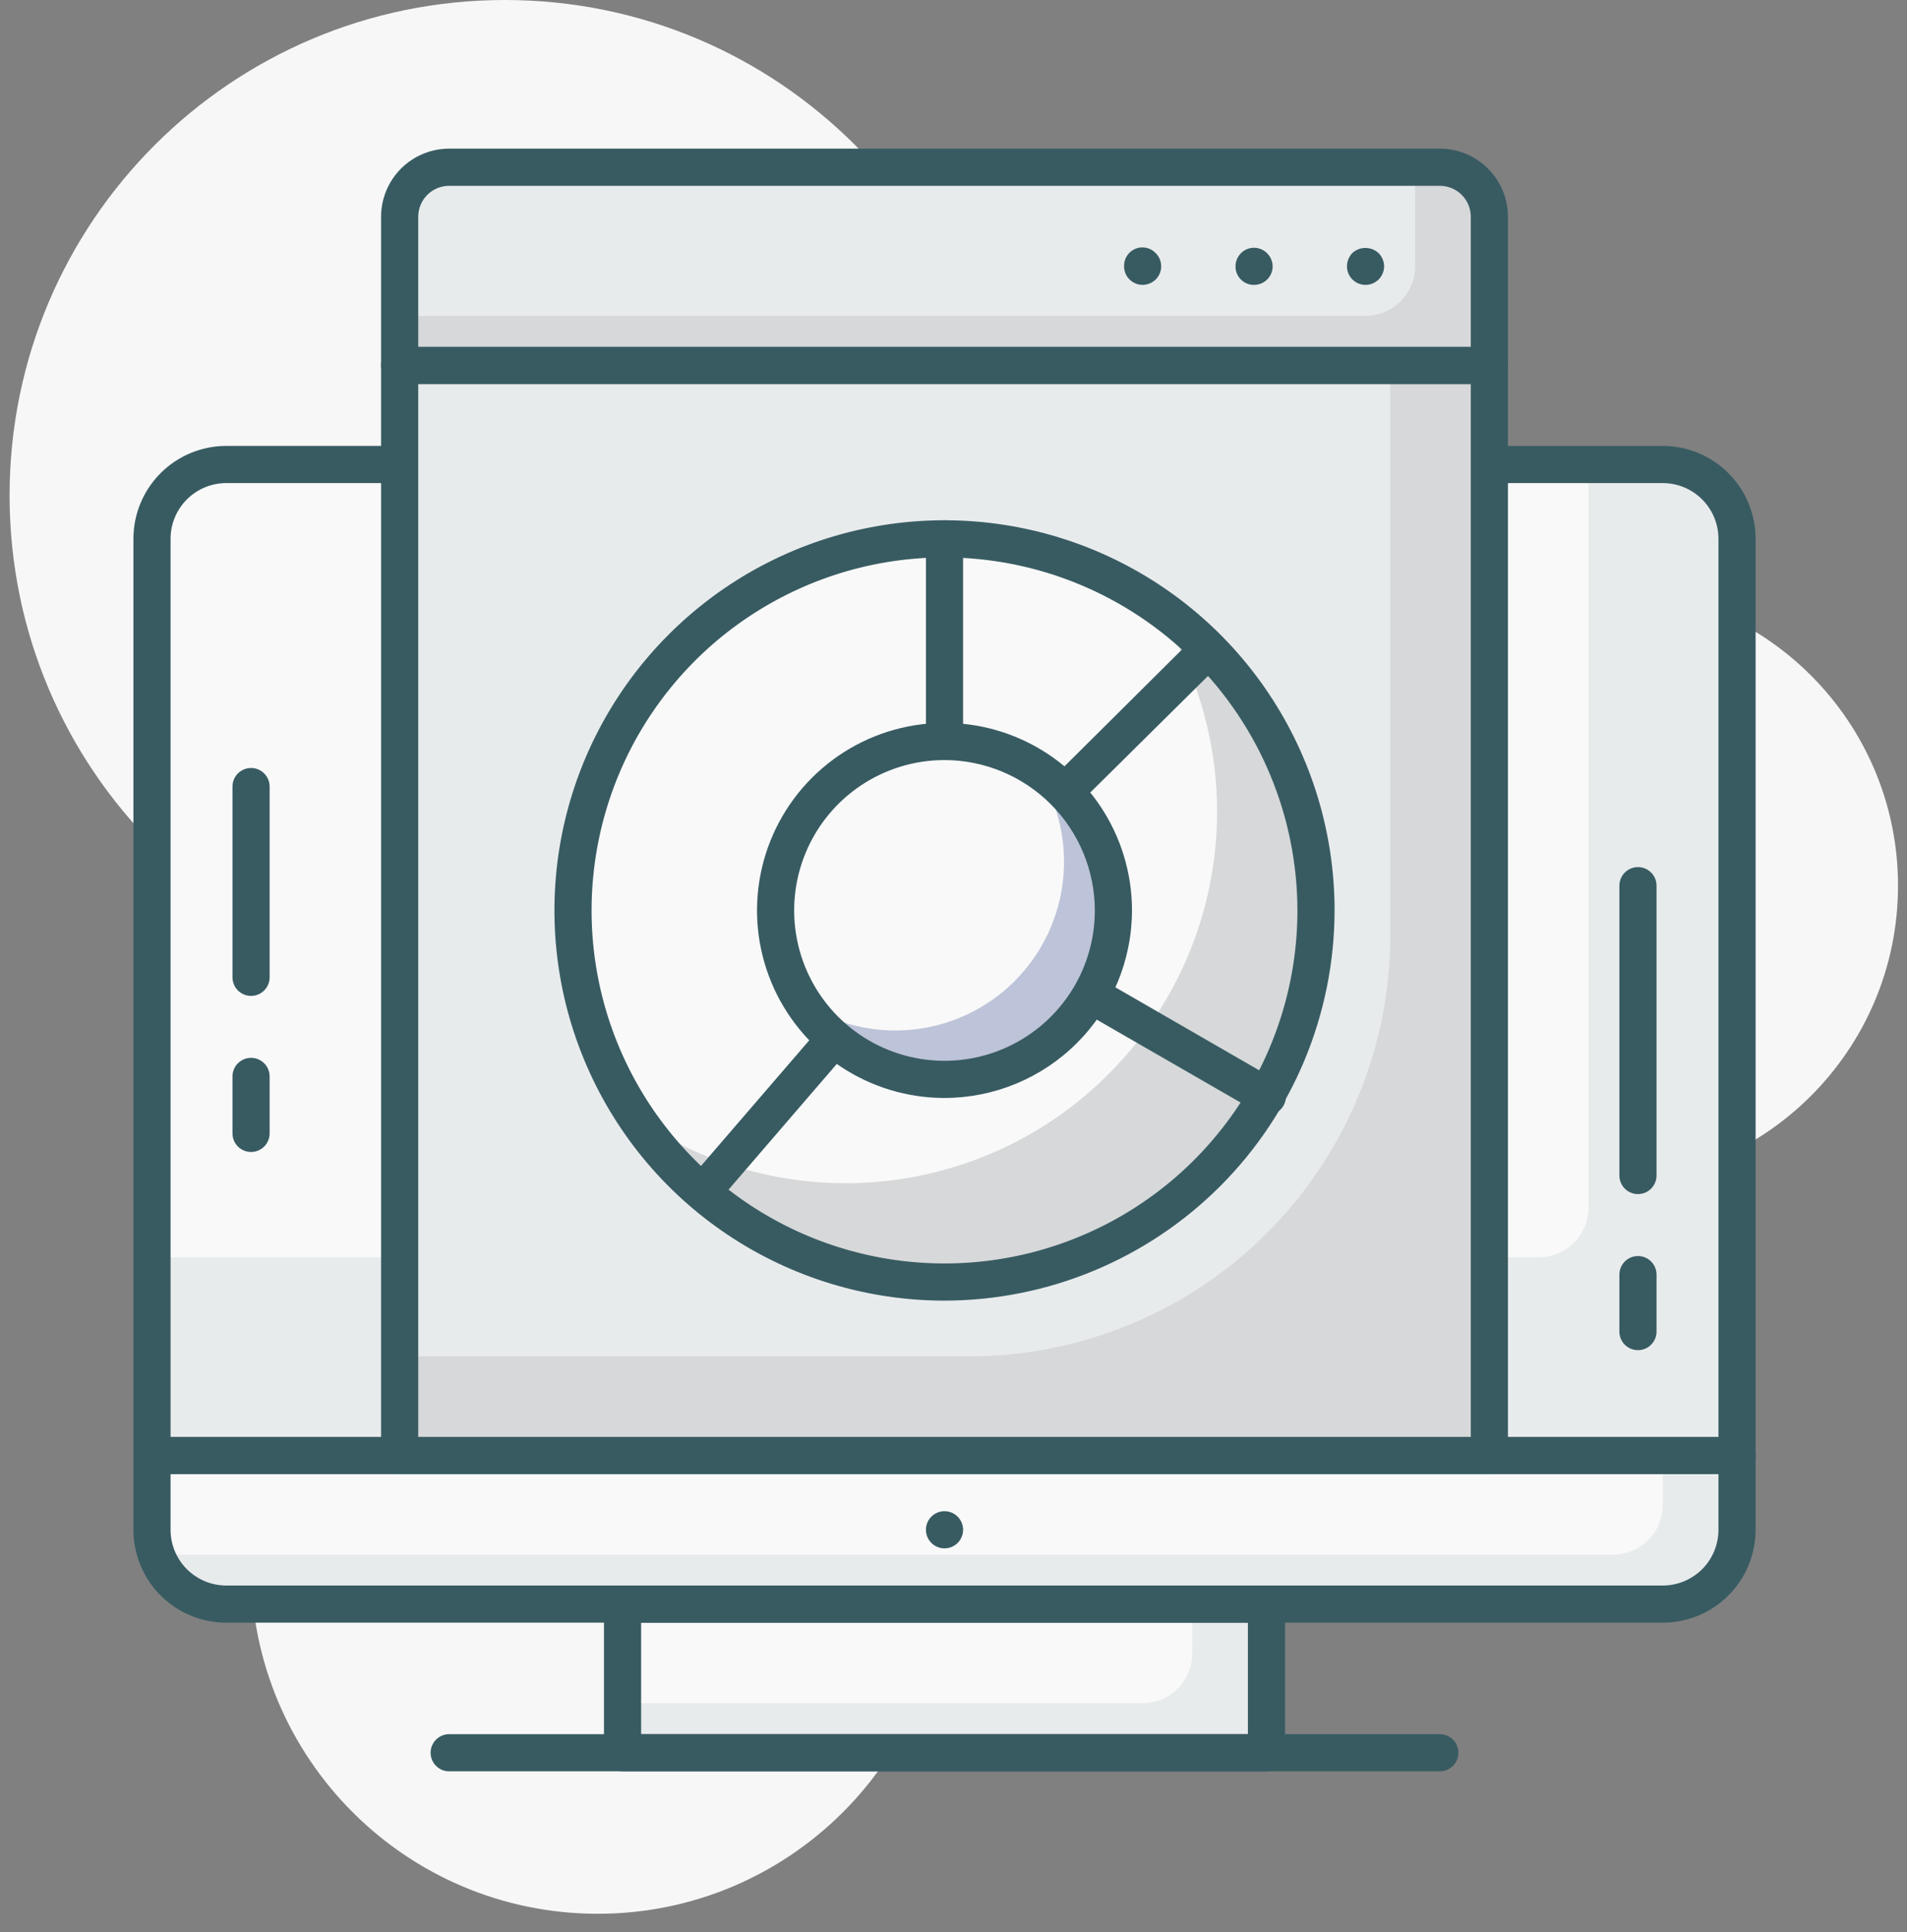
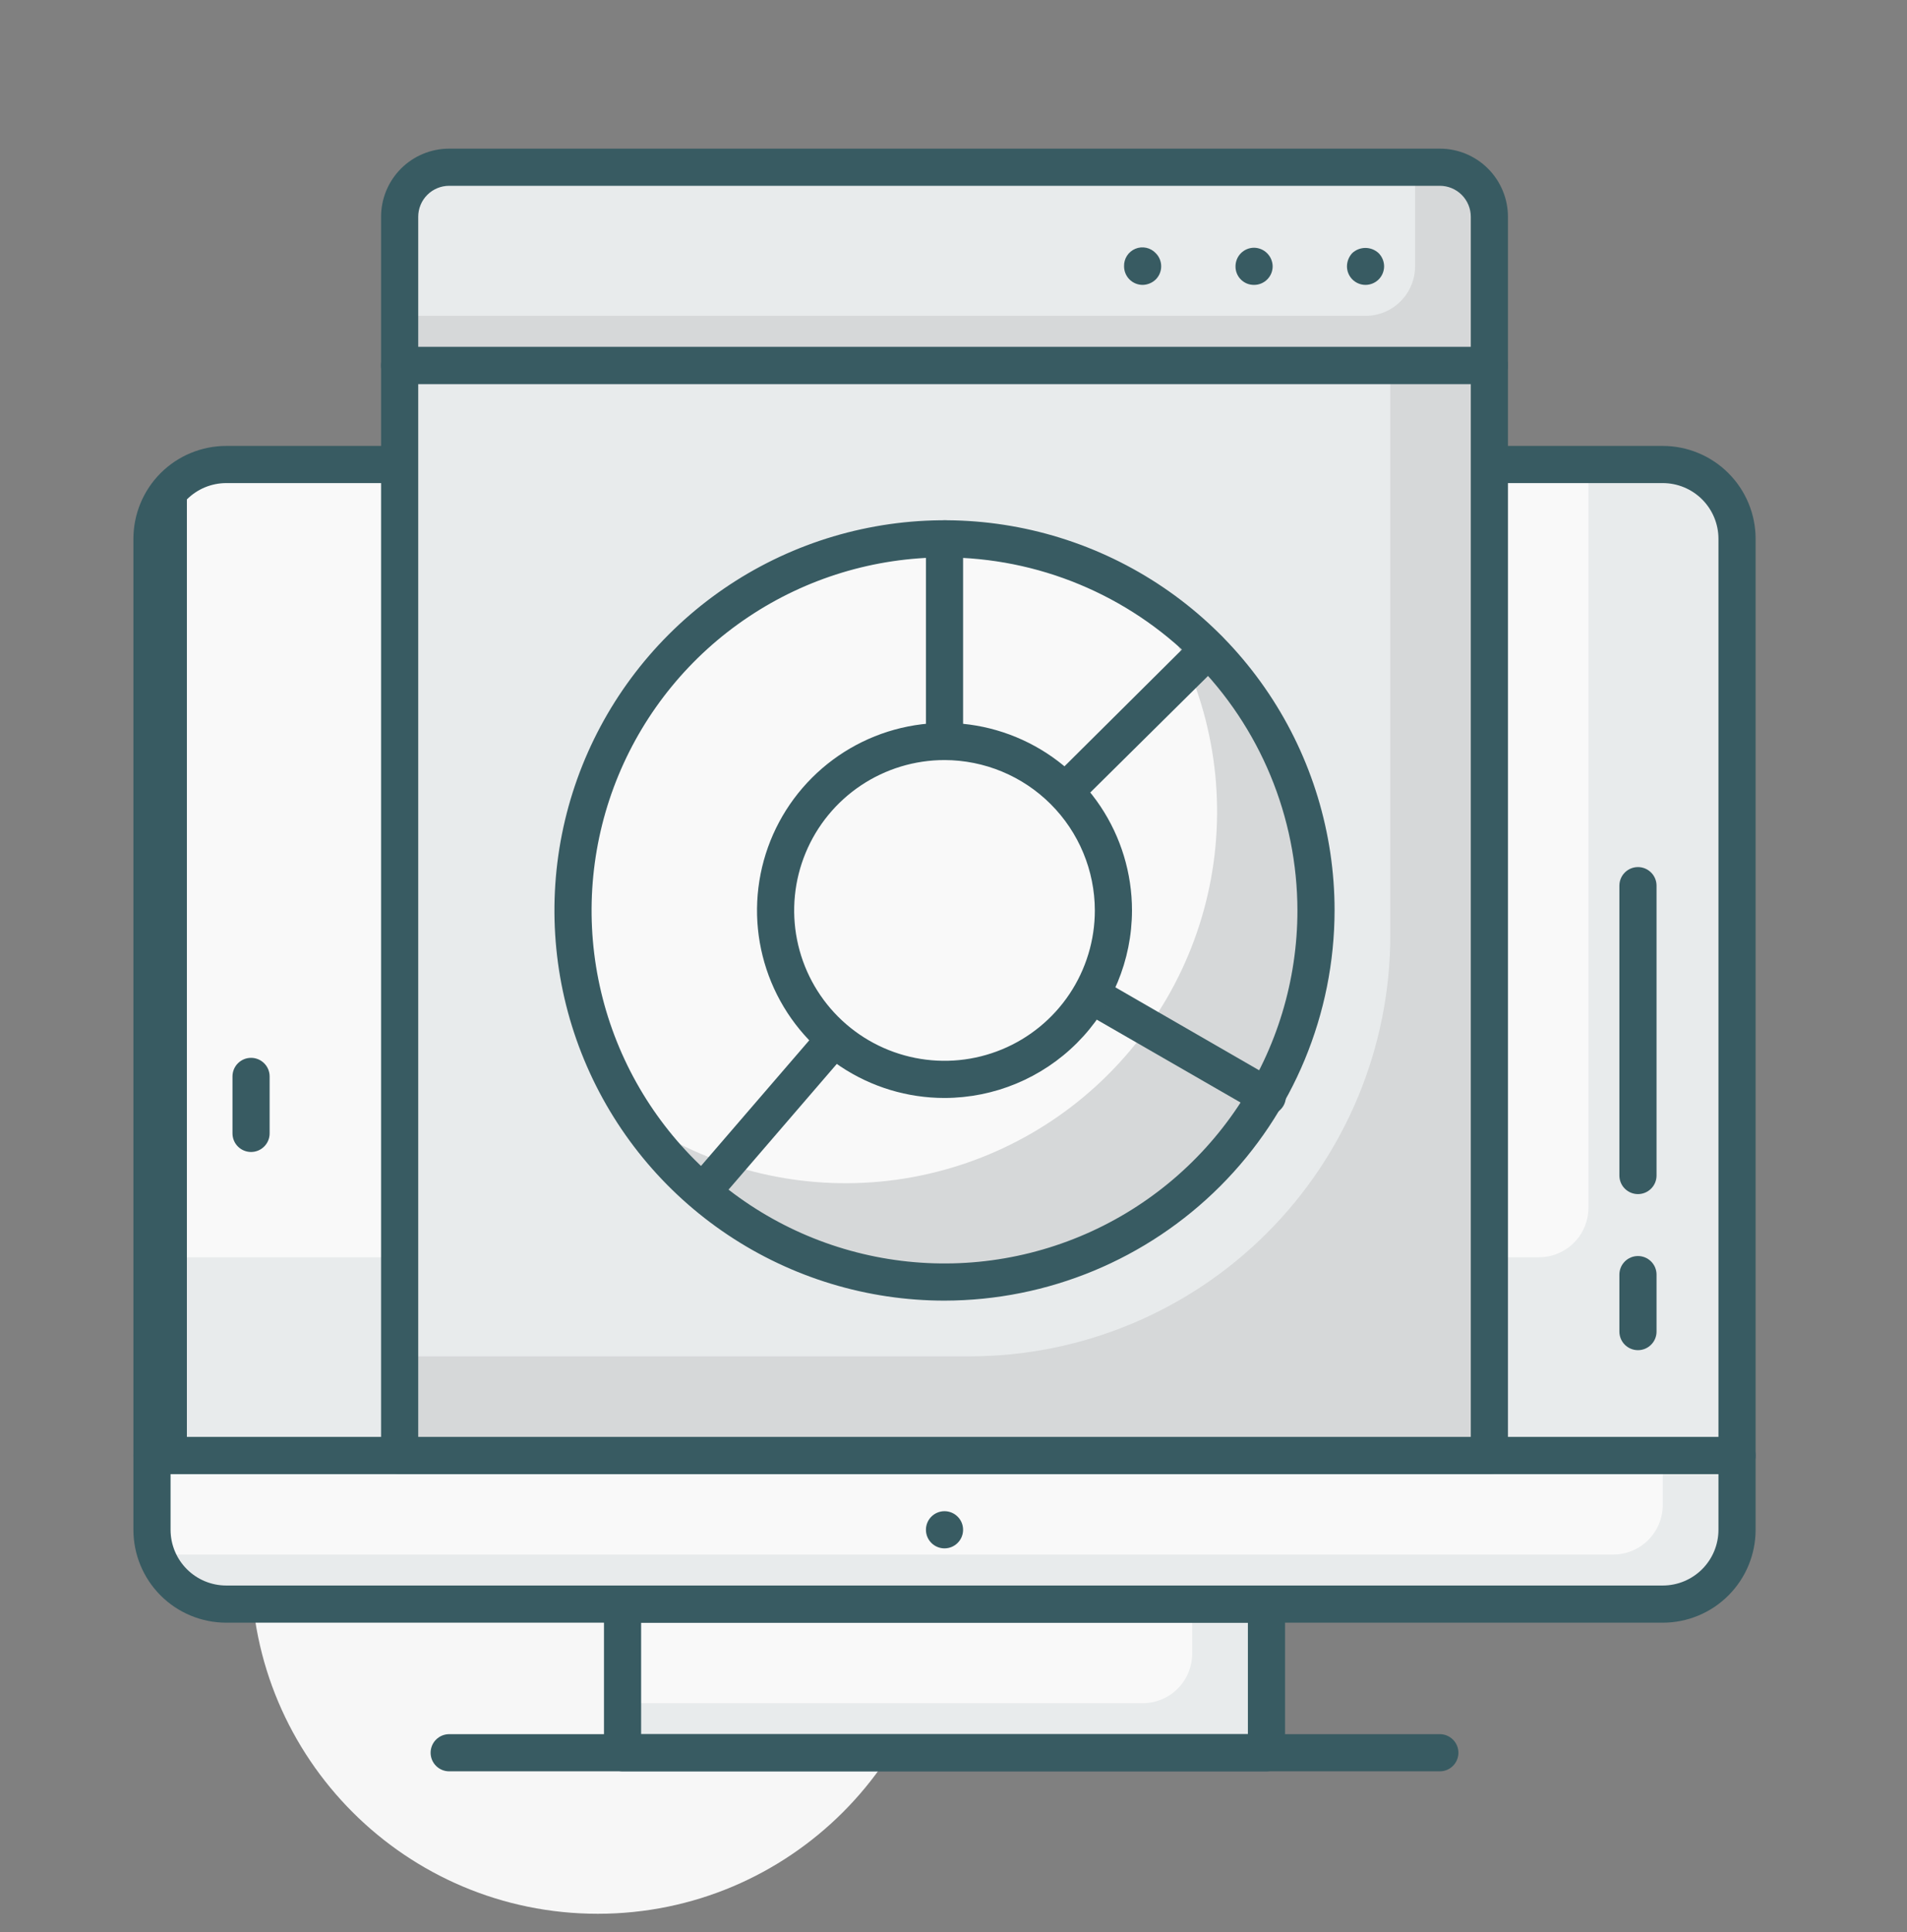
<svg xmlns="http://www.w3.org/2000/svg" width="77" height="78" viewBox="0 0 77 78" fill="none">
  <rect x="0" y="0" width="77" height="78" fill="#808080" stroke="none" />
  <g style="mix-blend-mode:multiply" clip-path="url(#clip0)">
    <path d="M24.137 77.25C31.869 77.25 38.137 70.982 38.137 63.25C38.137 55.518 31.869 49.25 24.137 49.25C16.405 49.25 10.137 55.518 10.137 63.25C10.137 70.982 16.405 77.25 24.137 77.25Z" fill="#F7F7F7" />
-     <path d="M64.637 47.75C71.264 47.75 76.637 42.377 76.637 35.75C76.637 29.123 71.264 23.75 64.637 23.75C58.009 23.75 52.637 29.123 52.637 35.75C52.637 42.377 58.009 47.75 64.637 47.75Z" fill="#F7F7F7" />
-     <path d="M20.387 40C31.432 40 40.387 31.046 40.387 20C40.387 8.954 31.432 0 20.387 0C9.341 0 0.387 8.954 0.387 20C0.387 31.046 9.341 40 20.387 40Z" fill="#F7F7F7" />
    <path d="M51.137 64.75H25.137V70.75H51.137V64.75Z" fill="#E8EBEC" />
    <path d="M25.137 64.75H48.137V66.75C48.137 67.28 47.926 67.789 47.551 68.164C47.176 68.539 46.667 68.75 46.137 68.75H25.137V64.75Z" fill="#F9F9F9" />
    <path d="M51.137 71.5H25.137C24.938 71.5 24.747 71.421 24.606 71.28C24.466 71.14 24.387 70.949 24.387 70.75V64.75C24.387 64.551 24.466 64.36 24.606 64.22C24.747 64.079 24.938 64 25.137 64H51.137C51.336 64 51.526 64.079 51.667 64.22C51.808 64.36 51.887 64.551 51.887 64.75V70.75C51.887 70.949 51.808 71.14 51.667 71.28C51.526 71.421 51.336 71.5 51.137 71.5ZM25.887 70H50.387V65.5H25.887V70Z" fill="#385B62" />
    <path d="M6.137 58.75H70.137V61.75C70.137 62.546 69.821 63.309 69.258 63.871C68.695 64.434 67.932 64.75 67.137 64.75H9.137C8.341 64.75 7.578 64.434 7.015 63.871C6.453 63.309 6.137 62.546 6.137 61.75V58.75Z" fill="#E8EBEC" />
    <path d="M6.137 58.75H67.137V60.75C67.137 61.28 66.926 61.789 66.551 62.164C66.176 62.539 65.667 62.75 65.137 62.75H6.137V58.75Z" fill="#F9F9F9" />
    <path d="M67.137 65.5H9.137C8.142 65.5 7.188 65.105 6.485 64.402C5.782 63.698 5.387 62.745 5.387 61.75V58.75C5.387 58.551 5.466 58.36 5.606 58.22C5.747 58.079 5.938 58 6.137 58H70.137C70.336 58 70.526 58.079 70.667 58.22C70.808 58.36 70.887 58.551 70.887 58.75V61.75C70.887 62.745 70.492 63.698 69.788 64.402C69.085 65.105 68.131 65.5 67.137 65.5ZM6.887 59.5V61.75C6.887 62.347 7.124 62.919 7.546 63.341C7.968 63.763 8.54 64 9.137 64H67.137C67.734 64 68.306 63.763 68.728 63.341C69.15 62.919 69.387 62.347 69.387 61.75V59.5H6.887Z" fill="#385B62" />
    <path d="M58.137 71.5H18.137C17.938 71.5 17.747 71.421 17.606 71.28C17.466 71.14 17.387 70.949 17.387 70.75C17.387 70.551 17.466 70.36 17.606 70.22C17.747 70.079 17.938 70 18.137 70H58.137C58.336 70 58.526 70.079 58.667 70.22C58.808 70.36 58.887 70.551 58.887 70.75C58.887 70.949 58.808 71.14 58.667 71.28C58.526 71.421 58.336 71.5 58.137 71.5Z" fill="#385B62" />
    <path d="M38.137 62.5C38.551 62.5 38.887 62.164 38.887 61.75C38.887 61.336 38.551 61 38.137 61C37.722 61 37.387 61.336 37.387 61.75C37.387 62.164 37.722 62.5 38.137 62.5Z" fill="#385B62" />
    <path d="M9.137 18.75H67.137C67.932 18.75 68.695 19.066 69.258 19.629C69.821 20.191 70.137 20.954 70.137 21.75V58.75H6.137V21.75C6.137 20.954 6.453 20.191 7.015 19.629C7.578 19.066 8.341 18.75 9.137 18.75Z" fill="#E8EBEC" />
    <path d="M9.137 18.75H64.137V48.75C64.137 49.28 63.926 49.789 63.551 50.164C63.176 50.539 62.667 50.75 62.137 50.75H6.137V21.75C6.137 20.954 6.453 20.191 7.015 19.629C7.578 19.066 8.341 18.75 9.137 18.75Z" fill="#F9F9F9" />
-     <path d="M70.137 59.5H6.137C5.938 59.5 5.747 59.421 5.606 59.28C5.466 59.14 5.387 58.949 5.387 58.75V21.75C5.387 20.755 5.782 19.802 6.485 19.098C7.188 18.395 8.142 18 9.137 18H67.137C68.131 18 69.085 18.395 69.788 19.098C70.492 19.802 70.887 20.755 70.887 21.75V58.75C70.887 58.949 70.808 59.14 70.667 59.28C70.526 59.421 70.336 59.5 70.137 59.5ZM6.887 58H69.387V21.75C69.387 21.153 69.15 20.581 68.728 20.159C68.306 19.737 67.734 19.5 67.137 19.5H9.137C8.54 19.5 7.968 19.737 7.546 20.159C7.124 20.581 6.887 21.153 6.887 21.75V58Z" fill="#385B62" />
+     <path d="M70.137 59.5H6.137C5.938 59.5 5.747 59.421 5.606 59.28C5.466 59.14 5.387 58.949 5.387 58.75V21.75C5.387 20.755 5.782 19.802 6.485 19.098C7.188 18.395 8.142 18 9.137 18H67.137C68.131 18 69.085 18.395 69.788 19.098C70.492 19.802 70.887 20.755 70.887 21.75V58.75C70.887 58.949 70.808 59.14 70.667 59.28C70.526 59.421 70.336 59.5 70.137 59.5ZM6.887 58H69.387V21.75C69.387 21.153 69.15 20.581 68.728 20.159C68.306 19.737 67.734 19.5 67.137 19.5H9.137C8.54 19.5 7.968 19.737 7.546 20.159V58Z" fill="#385B62" />
    <path d="M60.137 14.75H16.137V58.75H60.137V14.75Z" fill="#D6D8D9" />
    <path d="M16.137 14.75H56.137V37.75C56.137 42.259 54.346 46.583 51.157 49.771C47.969 52.959 43.645 54.75 39.137 54.75H16.137V14.75Z" fill="#E8EBEC" />
    <path d="M60.137 59.5H16.137C15.938 59.5 15.747 59.421 15.606 59.28C15.466 59.14 15.387 58.949 15.387 58.75V14.75C15.387 14.551 15.466 14.36 15.606 14.22C15.747 14.079 15.938 14 16.137 14H60.137C60.336 14 60.526 14.079 60.667 14.22C60.808 14.36 60.887 14.551 60.887 14.75V58.75C60.887 58.949 60.808 59.14 60.667 59.28C60.526 59.421 60.336 59.5 60.137 59.5ZM16.887 58H59.387V15.5H16.887V58Z" fill="#385B62" />
    <path d="M18.137 6.75H58.137C58.667 6.75 59.176 6.961 59.551 7.336C59.926 7.711 60.137 8.22 60.137 8.75V14.75H16.137V8.75C16.137 8.22 16.347 7.711 16.723 7.336C17.098 6.961 17.606 6.75 18.137 6.75Z" fill="#D6D8D9" />
    <path d="M18.137 6.75H57.137V10.75C57.137 11.28 56.926 11.789 56.551 12.164C56.176 12.539 55.667 12.75 55.137 12.75H16.137V8.75C16.137 8.22 16.347 7.711 16.723 7.336C17.098 6.961 17.606 6.75 18.137 6.75Z" fill="#E8EBEC" />
    <path d="M60.137 15.5H16.137C15.938 15.5 15.747 15.421 15.606 15.28C15.466 15.14 15.387 14.949 15.387 14.75V8.75C15.387 8.389 15.458 8.031 15.596 7.698C15.734 7.364 15.937 7.061 16.192 6.805C16.708 6.29 17.407 6 18.137 6H58.137C58.498 6 58.855 6.071 59.189 6.209C59.523 6.348 59.826 6.55 60.081 6.805C60.337 7.061 60.539 7.364 60.677 7.698C60.816 8.031 60.887 8.389 60.887 8.75V14.75C60.887 14.949 60.808 15.14 60.667 15.28C60.526 15.421 60.336 15.5 60.137 15.5ZM16.887 14H59.387V8.75C59.387 8.418 59.255 8.101 59.021 7.866C58.786 7.632 58.468 7.5 58.137 7.5H18.137C17.805 7.5 17.487 7.632 17.253 7.866C17.018 8.101 16.887 8.418 16.887 8.75V14Z" fill="#385B62" />
    <path d="M55.137 11.5C54.938 11.5 54.747 11.421 54.606 11.28C54.466 11.14 54.387 10.949 54.387 10.75C54.389 10.553 54.464 10.365 54.597 10.22C54.741 10.084 54.933 10.008 55.132 10.008C55.331 10.008 55.522 10.084 55.667 10.22C55.806 10.361 55.886 10.551 55.887 10.75C55.886 10.949 55.807 11.139 55.667 11.28C55.526 11.42 55.335 11.499 55.137 11.5Z" fill="#385B62" />
    <path d="M49.887 10.75C49.887 10.551 49.966 10.36 50.106 10.22C50.247 10.079 50.438 10 50.637 10C50.835 10.003 51.024 10.082 51.164 10.223C51.304 10.363 51.384 10.552 51.387 10.75C51.387 10.949 51.308 11.14 51.167 11.28C51.026 11.421 50.836 11.5 50.637 11.5C50.538 11.501 50.44 11.483 50.348 11.446C50.257 11.408 50.173 11.353 50.103 11.283C50.033 11.213 49.978 11.13 49.941 11.039C49.904 10.947 49.885 10.849 49.887 10.75Z" fill="#385B62" />
    <path d="M46.137 11.5C45.938 11.5 45.747 11.421 45.606 11.28C45.466 11.14 45.387 10.949 45.387 10.75C45.382 10.6 45.423 10.451 45.504 10.325C45.586 10.198 45.704 10.1 45.843 10.042C45.982 9.984 46.136 9.97 46.283 10.002C46.43 10.034 46.564 10.11 46.667 10.22C46.807 10.361 46.886 10.551 46.886 10.75C46.886 10.949 46.807 11.139 46.667 11.28C46.524 11.418 46.335 11.497 46.137 11.5Z" fill="#385B62" />
    <path d="M38.137 51.75C46.421 51.75 53.137 45.034 53.137 36.75C53.137 28.466 46.421 21.75 38.137 21.75C29.852 21.75 23.137 28.466 23.137 36.75C23.137 45.034 29.852 51.75 38.137 51.75Z" fill="#F9F9F9" />
    <path d="M46.557 24.34C48.515 27.227 49.406 30.707 49.076 34.181C48.746 37.654 47.215 40.903 44.747 43.37C42.28 45.836 39.029 47.365 35.556 47.694C32.083 48.023 28.603 47.13 25.717 45.17C26.957 46.998 28.585 48.529 30.485 49.655C32.386 50.781 34.511 51.473 36.71 51.682C38.909 51.891 41.127 51.612 43.206 50.865C45.284 50.117 47.172 48.92 48.734 47.359C50.297 45.797 51.495 43.91 52.243 41.832C52.991 39.754 53.272 37.536 53.064 35.337C52.855 33.138 52.164 31.012 51.04 29.111C49.915 27.21 48.384 25.581 46.557 24.34Z" fill="#D6D8D9" />
    <path d="M38.137 52.5C35.022 52.5 31.977 51.576 29.387 49.846C26.796 48.115 24.778 45.655 23.586 42.777C22.393 39.899 22.082 36.733 22.689 33.677C23.297 30.622 24.797 27.816 27 25.613C29.203 23.41 32.009 21.91 35.064 21.303C38.119 20.695 41.286 21.007 44.164 22.199C47.042 23.391 49.502 25.41 51.232 28C52.963 30.59 53.887 33.635 53.887 36.75C53.881 40.925 52.22 44.928 49.268 47.881C46.315 50.834 42.312 52.495 38.137 52.5ZM38.137 22.5C35.318 22.5 32.563 23.336 30.22 24.902C27.876 26.467 26.05 28.693 24.971 31.297C23.893 33.901 23.611 36.766 24.16 39.53C24.71 42.294 26.068 44.833 28.061 46.826C30.053 48.819 32.593 50.176 35.357 50.726C38.121 51.276 40.986 50.994 43.59 49.915C46.194 48.837 48.419 47.01 49.985 44.667C51.551 42.324 52.387 39.568 52.387 36.75C52.381 32.972 50.878 29.351 48.207 26.68C45.536 24.008 41.914 22.505 38.137 22.5Z" fill="#385B62" />
    <path d="M38.137 37.5C38.037 37.5 37.938 37.479 37.847 37.44C37.711 37.383 37.594 37.287 37.513 37.164C37.431 37.042 37.387 36.898 37.387 36.75V21.75C37.387 21.551 37.466 21.36 37.606 21.22C37.747 21.079 37.938 21 38.137 21C38.336 21 38.526 21.079 38.667 21.22C38.808 21.36 38.887 21.551 38.887 21.75V35L48.247 25.7C48.315 25.626 48.398 25.567 48.49 25.526C48.582 25.485 48.681 25.463 48.782 25.461C48.883 25.46 48.983 25.478 49.076 25.516C49.17 25.554 49.255 25.61 49.326 25.681C49.397 25.752 49.453 25.837 49.491 25.93C49.529 26.024 49.547 26.124 49.545 26.224C49.544 26.325 49.522 26.424 49.48 26.517C49.44 26.608 49.38 26.691 49.307 26.76L38.667 37.29C38.525 37.427 38.334 37.502 38.137 37.5Z" fill="#385B62" />
    <path d="M28.387 48.87C28.243 48.87 28.102 48.83 27.981 48.752C27.86 48.675 27.763 48.564 27.703 48.433C27.643 48.303 27.622 48.157 27.642 48.015C27.662 47.873 27.723 47.739 27.817 47.63L37.607 36.27C37.721 36.139 37.877 36.051 38.048 36.021C38.219 35.992 38.396 36.023 38.547 36.11L51.547 43.61C51.719 43.709 51.845 43.873 51.897 44.066C51.948 44.258 51.921 44.463 51.822 44.635C51.722 44.807 51.558 44.933 51.366 44.985C51.174 45.036 50.969 45.009 50.797 44.91L38.297 37.71L28.917 48.6C28.852 48.679 28.771 48.743 28.68 48.79C28.588 48.836 28.489 48.864 28.387 48.87Z" fill="#385B62" />
    <path d="M38.137 43.57C41.903 43.57 44.957 40.517 44.957 36.75C44.957 32.983 41.903 29.93 38.137 29.93C34.37 29.93 31.317 32.983 31.317 36.75C31.317 40.517 34.37 43.57 38.137 43.57Z" fill="#F9F9F9" />
-     <path d="M44.847 35.54C44.68 34.626 44.328 33.756 43.812 32.984C43.296 32.212 42.627 31.553 41.847 31.05C42.708 32.362 43.089 33.931 42.927 35.491C42.764 37.052 42.068 38.508 40.956 39.615C39.844 40.721 38.383 41.41 36.822 41.564C35.261 41.718 33.694 41.328 32.387 40.46C33.245 41.779 34.533 42.761 36.032 43.239C37.532 43.717 39.15 43.661 40.613 43.082C42.076 42.503 43.294 41.435 44.06 40.061C44.827 38.686 45.094 37.089 44.817 35.54H44.847Z" fill="#BDC3D8" />
    <path d="M38.137 44.32C36.639 44.32 35.176 43.876 33.931 43.044C32.686 42.212 31.716 41.03 31.143 39.647C30.57 38.264 30.42 36.742 30.712 35.273C31.004 33.805 31.725 32.456 32.784 31.397C33.843 30.338 35.191 29.617 36.66 29.325C38.128 29.033 39.65 29.183 41.034 29.756C42.417 30.329 43.599 31.299 44.431 32.544C45.263 33.789 45.707 35.253 45.707 36.75C45.704 38.757 44.906 40.681 43.486 42.1C42.068 43.519 40.144 44.317 38.137 44.32ZM38.137 30.68C36.936 30.68 35.763 31.036 34.764 31.703C33.766 32.37 32.988 33.318 32.529 34.427C32.069 35.536 31.949 36.757 32.183 37.934C32.417 39.112 32.996 40.193 33.844 41.042C34.693 41.891 35.775 42.469 36.953 42.703C38.13 42.938 39.35 42.817 40.459 42.358C41.569 41.898 42.517 41.12 43.184 40.122C43.851 39.124 44.207 37.95 44.207 36.75C44.204 35.141 43.564 33.599 42.426 32.461C41.288 31.323 39.746 30.683 38.137 30.68Z" fill="#385B62" />
-     <path d="M10.137 40.2C9.938 40.2 9.747 40.121 9.606 39.98C9.466 39.84 9.387 39.649 9.387 39.45V31.75C9.387 31.551 9.466 31.36 9.606 31.22C9.747 31.079 9.938 31 10.137 31C10.336 31 10.526 31.079 10.667 31.22C10.808 31.36 10.887 31.551 10.887 31.75V39.45C10.887 39.649 10.808 39.84 10.667 39.98C10.526 40.121 10.336 40.2 10.137 40.2Z" fill="#385B62" />
    <path d="M10.137 46.5C9.938 46.5 9.747 46.421 9.606 46.28C9.466 46.14 9.387 45.949 9.387 45.75V43.45C9.387 43.251 9.466 43.06 9.606 42.92C9.747 42.779 9.938 42.7 10.137 42.7C10.336 42.7 10.526 42.779 10.667 42.92C10.808 43.06 10.887 43.251 10.887 43.45V45.75C10.887 45.949 10.808 46.14 10.667 46.28C10.526 46.421 10.336 46.5 10.137 46.5Z" fill="#385B62" />
    <path d="M66.137 48.2C65.938 48.2 65.747 48.121 65.606 47.98C65.466 47.84 65.387 47.649 65.387 47.45V35.75C65.387 35.551 65.466 35.36 65.606 35.22C65.747 35.079 65.938 35 66.137 35C66.336 35 66.526 35.079 66.667 35.22C66.808 35.36 66.887 35.551 66.887 35.75V47.45C66.887 47.649 66.808 47.84 66.667 47.98C66.526 48.121 66.336 48.2 66.137 48.2Z" fill="#385B62" />
    <path d="M66.137 54.5C65.938 54.5 65.747 54.421 65.606 54.28C65.466 54.14 65.387 53.949 65.387 53.75V51.45C65.387 51.251 65.466 51.06 65.606 50.92C65.747 50.779 65.938 50.7 66.137 50.7C66.336 50.7 66.526 50.779 66.667 50.92C66.808 51.06 66.887 51.251 66.887 51.45V53.75C66.887 53.949 66.808 54.14 66.667 54.28C66.526 54.421 66.336 54.5 66.137 54.5Z" fill="#385B62" />
  </g>
  <defs>
    <clipPath id="clip0">
      <rect width="76.25" height="77.25" fill="white" transform="translate(0.387)" />
    </clipPath>
  </defs>
</svg>